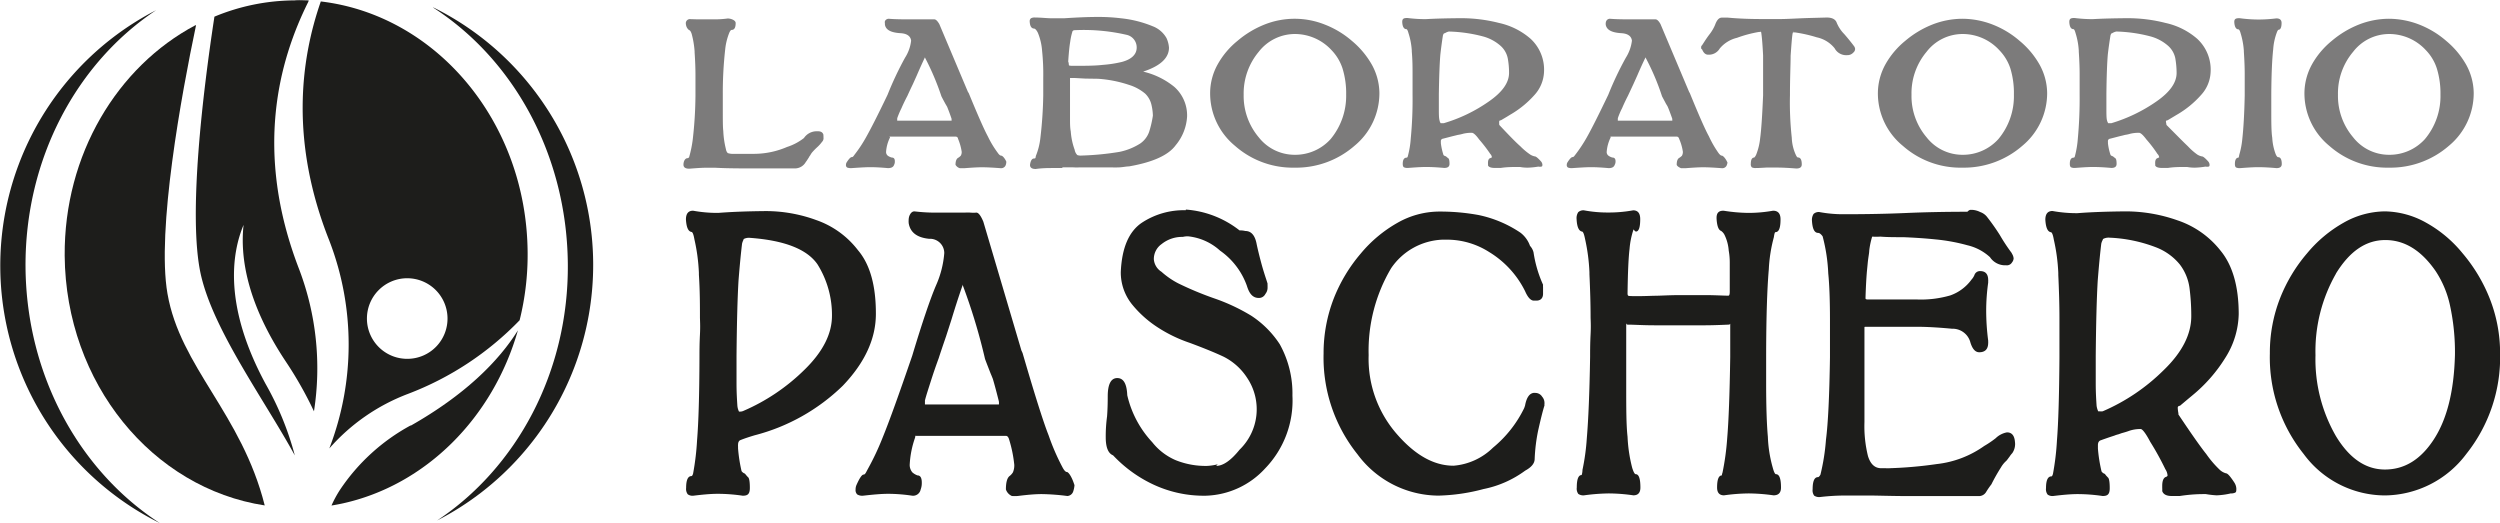
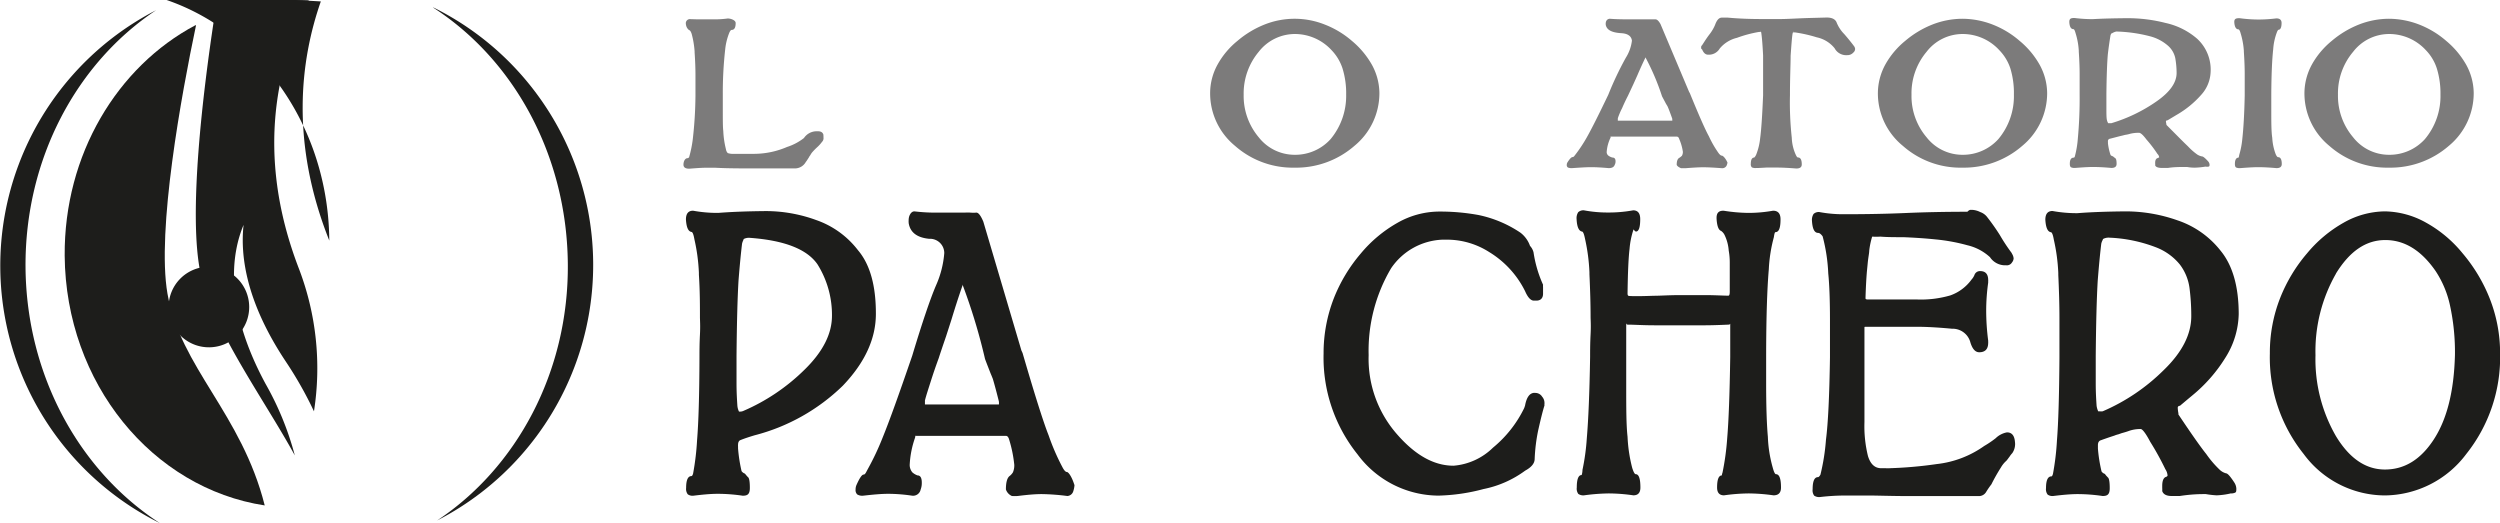
<svg xmlns="http://www.w3.org/2000/svg" id="Layer_1" data-name="Layer 1" viewBox="0 0 262.45 54.89">
  <defs>
    <style>.cls-1{fill:#7c7b7b;}.cls-2{fill:#1d1d1b;}</style>
  </defs>
  <title>Logo</title>
  <path class="cls-1" d="M625.49,358.59l.19,0h.74c.46,0,.84,0,1.15,0a10.13,10.13,0,0,0,1.15-.09,1.29,1.29,0,0,1,.45.09c.25.1.38.23.38.39q0,.72-.42.72c-.08,0-.16.1-.25.3a6.46,6.46,0,0,0-.43,1.75,41.27,41.27,0,0,0-.25,4.76c0,.16,0,.43,0,.82s0,.54,0,.71c0,1.12,0,1.88.05,2.27a9.44,9.44,0,0,0,.28,1.92.72.72,0,0,0,.19.4,1.72,1.72,0,0,0,.67.08h2.13a8.79,8.79,0,0,0,3.42-.72,5.75,5.75,0,0,0,1.78-.94,1.6,1.6,0,0,1,1.33-.71h.13c.34,0,.53.13.59.4a.3.3,0,0,0,0,.13V371a.54.54,0,0,1-.16.46,3.66,3.66,0,0,1-.53.58,6.4,6.4,0,0,0-.53.55,3.53,3.53,0,0,0-.19.3.78.78,0,0,0-.12.19l-.24.37-.09.12a1.31,1.31,0,0,1-1.1.67h-4.18c-1.53,0-2.93,0-4.21-.07l-.56,0h-.43c-.51,0-1.09.05-1.75.1-.41,0-.61-.14-.61-.43s.14-.67.42-.67a.28.28,0,0,0,.17-.1,12.07,12.07,0,0,0,.39-1.91,42.82,42.82,0,0,0,.28-4.52c0-.3,0-.72,0-1.25s0-.78,0-1q0-1-.09-2.34v-.1a9.73,9.73,0,0,0-.31-1.84c-.08-.23-.16-.35-.24-.38s-.34-.25-.37-.68a.43.43,0,0,1,.49-.48s0,0,0,0Z" transform="translate(-552.32 -356.56)" />
-   <path class="cls-1" d="M645.75,371a3.94,3.94,0,0,0-.41,1.51.49.49,0,0,0,.2.41,1.3,1.3,0,0,0,.4.18c.22,0,.32.13.32.39a.74.74,0,0,1-.08.38c-.08.23-.29.34-.64.34-.66-.06-1.27-.1-1.84-.1s-1.25.05-2,.1a1.15,1.15,0,0,1-.44-.06.29.29,0,0,1-.13-.28.48.48,0,0,1,.07-.26c.24-.38.42-.56.55-.56s.17-.11.34-.33a13.76,13.76,0,0,0,1.12-1.7c.5-.88,1.27-2.39,2.29-4.52a34.44,34.44,0,0,1,1.83-3.88,4.19,4.19,0,0,0,.64-1.79c-.06-.49-.45-.76-1.17-.79-1-.07-1.48-.36-1.58-.88v-.05a.29.29,0,0,1,0-.09.54.54,0,0,1,0-.24.44.44,0,0,1,.4-.25q.72.06,1.8.06c.58,0,1.17,0,1.77,0h.33l.41,0h.47c.16,0,.33.16.53.5l3,7.11.09.14q1.43,3.48,2,4.53a10.4,10.4,0,0,0,1.05,1.74c.13.19.25.29.36.29s.34.21.53.62l0,.1a1,1,0,0,1-.1.36.53.53,0,0,1-.45.24c-.79-.06-1.44-.1-2-.1s-1.22.05-1.87.1h-.45a.78.78,0,0,1-.46-.36c0-.39.1-.64.29-.74a1.32,1.32,0,0,0,.26-.21.76.76,0,0,0,.1-.41,5.54,5.54,0,0,0-.39-1.38c0-.13-.12-.21-.23-.22h-7S645.76,370.92,645.75,371Zm6.46-1.79a.64.64,0,0,0,0-.2c-.18-.53-.34-.94-.46-1.24l-.17-.29c-.21-.38-.35-.65-.43-.81a27.26,27.26,0,0,0-1.72-4.05l0-.06s0-.05,0-.05v.05c-.28.59-.57,1.23-.87,1.93l-.41.91c-.28.58-.47,1-.57,1.22-.24.46-.45.89-.62,1.29a9.23,9.23,0,0,0-.45,1.06v.11a.81.81,0,0,0,0,.15v0h5.77Z" transform="translate(-552.32 -356.56)" />
-   <path class="cls-1" d="M663.88,374.2h-1c-.51,0-1.12,0-1.83.1-.4,0-.6-.14-.6-.43.06-.45.21-.67.42-.67s.14-.1.21-.31a7,7,0,0,0,.45-1.77,43.81,43.81,0,0,0,.31-4.54c0-.3,0-.64,0-1v-.84a23.79,23.79,0,0,0-.12-2.84,6.15,6.15,0,0,0-.44-1.89c-.13-.26-.25-.41-.38-.45q-.44,0-.48-.72a.4.4,0,0,1,.13-.36.8.8,0,0,1,.44-.08c.65,0,1.24.08,1.78.08l.62,0h.62c1.37-.09,2.52-.14,3.44-.14a19.27,19.27,0,0,1,2.56.14,11.94,11.94,0,0,1,3.33.84,2.81,2.81,0,0,1,1.44,1.24,2.92,2.92,0,0,1,.26,1c0,1.1-.93,1.95-2.78,2.54,0,0,0,0-.06,0s0-.05,0-.05a8.06,8.06,0,0,1,3.4,1.63,4,4,0,0,1,1.34,3.13,5.16,5.16,0,0,1-1.2,3q-1.15,1.57-4.91,2.22c-.28,0-.59.08-1,.1s-.8,0-1.34,0h-.72c-.85,0-1.54,0-2.08,0a5.14,5.14,0,0,1-.69,0h-1.18Zm.65-10.81c0,.06.14.08.41.08,1.27,0,2.33,0,3.16-.1a12.28,12.28,0,0,0,2-.31c1-.27,1.55-.78,1.55-1.51a1.35,1.35,0,0,0-1-1.32,20,20,0,0,0-5.52-.5.24.24,0,0,0-.25.22,6.09,6.09,0,0,0-.21,1c-.08.46-.15,1.16-.21,2.08C664.51,363.12,664.52,363.25,664.53,363.39Zm1.72,1.42-1.07-.06-.29,0h-.24c0,.38,0,.66,0,.86s0,.51,0,.91c0,1.05,0,1.87,0,2.44s0,1,.08,1.41a7.05,7.05,0,0,0,.41,1.92,1,1,0,0,0,.28.55,1.07,1.07,0,0,0,.44.05,29.29,29.29,0,0,0,4-.39,6.48,6.48,0,0,0,2.17-.88,2.49,2.49,0,0,0,.93-1.23,11,11,0,0,0,.39-1.69,5.6,5.6,0,0,0-.17-1.22,2.37,2.37,0,0,0-.65-1.1,4.87,4.87,0,0,0-1.69-.91,12.91,12.91,0,0,0-3.25-.64Z" transform="translate(-552.32 -356.56)" />
  <path class="cls-1" d="M691.4,359.14a9.73,9.73,0,0,1,2.84,1.71,9.09,9.09,0,0,1,2.08,2.47,6.27,6.27,0,0,1,.81,3,7.15,7.15,0,0,1-2.62,5.55,9.32,9.32,0,0,1-6.29,2.29,9.16,9.16,0,0,1-6.25-2.29,7.13,7.13,0,0,1-2.61-5.55,6.21,6.21,0,0,1,.79-3,8.49,8.49,0,0,1,2.08-2.47,10.19,10.19,0,0,1,2.83-1.71,8.54,8.54,0,0,1,6.34,0ZM684.46,362a6.81,6.81,0,0,0-1.58,4.5,6.73,6.73,0,0,0,1.58,4.47,4.79,4.79,0,0,0,3.78,1.84,5,5,0,0,0,3.77-1.65,7.1,7.1,0,0,0,1.63-4.66,8.86,8.86,0,0,0-.38-2.75,5,5,0,0,0-1.15-1.92,5.24,5.24,0,0,0-3.87-1.7A4.81,4.81,0,0,0,684.46,362Z" transform="translate(-552.32 -356.56)" />
-   <path class="cls-1" d="M711.92,371.91a6.79,6.79,0,0,0,1.05.88,1.4,1.4,0,0,0,.48.19c.12,0,.34.19.65.53a.62.62,0,0,1,.14.31c0,.13,0,.2-.1.23a.85.85,0,0,1-.33,0,7.8,7.8,0,0,1-1.08.11c-.18,0-.46,0-.84-.07l-.23,0c-.55,0-1.14,0-1.79.1h-.61c-.42,0-.66-.09-.73-.27a1.09,1.09,0,0,0,0-.17v-.11c0-.28.09-.45.27-.49l.14-.07a.59.59,0,0,0-.17-.36,15.48,15.48,0,0,0-1.17-1.52c-.34-.47-.6-.7-.77-.7a3.79,3.79,0,0,0-.91.1,3.71,3.71,0,0,1-.55.12l-.28.07-.29.07-1,.26a.25.25,0,0,0-.22.27v.09a.41.41,0,0,1,0,.1,6.4,6.4,0,0,0,.28,1.26.49.49,0,0,0,.26.13.77.77,0,0,0,.13.12l.09.07q.15.07.15.6c0,.29-.18.43-.55.43-.66-.06-1.3-.1-1.9-.1s-1.23.05-1.91.1a.88.88,0,0,1-.43-.07c-.08-.06-.12-.17-.12-.36,0-.43.14-.65.41-.65,0,0,.09,0,.12-.14a9.37,9.37,0,0,0,.31-1.85,42.62,42.62,0,0,0,.19-4.56c0-.3,0-.72,0-1.25s0-.78,0-1c0-.65,0-1.43-.08-2.34v-.1a7.41,7.41,0,0,0-.35-1.84c-.07-.26-.14-.4-.22-.41-.25,0-.4-.25-.43-.69s.18-.48.55-.48a15.19,15.19,0,0,0,1.91.12c1-.06,2.24-.09,3.64-.1a16.07,16.07,0,0,1,4.06.5,7.47,7.47,0,0,1,3.31,1.66,4.41,4.41,0,0,1,1.41,3.51,3.82,3.82,0,0,1-1,2.39,10.27,10.27,0,0,1-2.58,2.09l-.34.21-.61.36c-.11,0-.17.06-.17.1a1.6,1.6,0,0,0,0,.31l0,.07C710.72,370.75,711.44,371.49,711.92,371.91Zm-8-11.86,0,0a.61.61,0,0,0-.12.22c-.1.62-.19,1.3-.27,2-.08.93-.13,2.31-.16,4.16v.21c0,.36,0,.8,0,1.32s0,1,.07,1.22a.72.72,0,0,0,.12.31h.1l.24,0a16.27,16.27,0,0,0,4.71-2.27q2.13-1.47,2.13-3a8.23,8.23,0,0,0-.14-1.56,2.4,2.4,0,0,0-.74-1.28,4.57,4.57,0,0,0-1.87-1,15.43,15.43,0,0,0-3.57-.51A1.32,1.32,0,0,0,704,360.05Z" transform="translate(-552.32 -356.56)" />
  <path class="cls-1" d="M721.4,371a4.13,4.13,0,0,0-.41,1.51.47.47,0,0,0,.21.41,1.25,1.25,0,0,0,.39.18q.33,0,.33.39a.74.74,0,0,1-.09.38c-.08.23-.29.34-.63.34-.67-.06-1.28-.1-1.84-.1s-1.25.05-2,.1a1.09,1.09,0,0,1-.43-.06.29.29,0,0,1-.13-.28.48.48,0,0,1,.07-.26c.24-.38.42-.56.54-.56s.18-.11.35-.33a15.1,15.1,0,0,0,1.12-1.7q.75-1.32,2.28-4.52a34.06,34.06,0,0,1,1.84-3.88,4.33,4.33,0,0,0,.64-1.79c-.06-.49-.45-.76-1.17-.79-1-.07-1.48-.36-1.58-.88v-.05a.15.15,0,0,1,0-.09.54.54,0,0,1,.05-.24.42.42,0,0,1,.4-.25q.72.06,1.8.06c.57,0,1.16,0,1.77,0h.33l.41,0h.46c.16,0,.34.16.53.5l3,7.11.08.14q1.42,3.48,2,4.53a11.14,11.14,0,0,0,1,1.74c.14.19.26.29.36.29s.34.21.54.62l.05.1a1.05,1.05,0,0,1-.11.36.51.51,0,0,1-.44.24c-.79-.06-1.45-.1-2-.1s-1.22.05-1.87.1h-.45c-.26-.11-.42-.23-.46-.36,0-.39.09-.64.29-.74a1.69,1.69,0,0,0,.26-.21.86.86,0,0,0,.1-.41,5.27,5.27,0,0,0-.4-1.38.28.28,0,0,0-.22-.22h-7S721.42,370.92,721.4,371Zm6.47-1.79a.64.64,0,0,0,0-.2c-.19-.53-.34-.94-.47-1.24a2.75,2.75,0,0,0-.17-.29l-.43-.81a25.27,25.27,0,0,0-1.72-4.05v-.06s0-.05,0-.05v.05c-.29.59-.58,1.23-.88,1.93l-.41.91-.57,1.22c-.24.46-.44.89-.61,1.29a7.73,7.73,0,0,0-.45,1.06v.11a.89.89,0,0,0,0,.15v0h5.78Z" transform="translate(-552.32 -356.56)" />
  <path class="cls-1" d="M737.33,358.56q1.27,0,1.89,0c.73,0,1.72-.07,3-.11l1.86-.05c.57,0,.93.18,1.06.55a3.74,3.74,0,0,0,.8,1.2l.24.28c.36.43.61.75.75.94a.58.58,0,0,1,.14.33.5.5,0,0,1-.19.38.83.83,0,0,1-.65.27,1.37,1.37,0,0,1-1.31-.72,3.26,3.26,0,0,0-1.87-1.15,14.91,14.91,0,0,0-2.3-.52h-.23s.07,0,.07-.12a1.25,1.25,0,0,0-.1.34c-.05.33-.11,1.08-.19,2.23,0,.91-.07,2.28-.07,4.13a34.16,34.16,0,0,0,.19,4.48,4.69,4.69,0,0,0,.39,1.72c.1.23.18.35.26.35.27,0,.4.25.4.73,0,.29-.19.43-.57.43-.76-.06-1.44-.1-2.06-.1l-.9,0-.18,0-.91.05h-.19a.88.88,0,0,1-.43-.07.45.45,0,0,1-.11-.36c0-.44.12-.67.36-.67,0,0,.12-.1.21-.32a6.39,6.39,0,0,0,.41-1.7c.12-.87.22-2.37.31-4.51,0-.2,0-.48,0-.82s0-.84,0-1.43v-1.94c-.05-1-.11-1.78-.17-2.21a2,2,0,0,0-.08-.4c0,.09,0,.14.06.14H737a12.93,12.93,0,0,0-2.33.62,3.37,3.37,0,0,0-1.81,1.12,1.32,1.32,0,0,1-1.23.65h0c-.26,0-.47-.18-.62-.55h0c-.07-.05-.1-.08-.1-.11a.92.92,0,0,1,0-.19.35.35,0,0,1,.1-.15l.22-.34c.23-.36.42-.62.55-.79a4.38,4.38,0,0,0,.59-1c.18-.51.42-.76.7-.76h.64C734.88,358.52,736.08,358.56,737.33,358.56Z" transform="translate(-552.32 -356.56)" />
  <path class="cls-1" d="M761.51,359.14a9.68,9.68,0,0,1,2.83,1.71,8.92,8.92,0,0,1,2.08,2.47,6.27,6.27,0,0,1,.81,3,7.18,7.18,0,0,1-2.61,5.55,9.34,9.34,0,0,1-6.29,2.29,9.13,9.13,0,0,1-6.25-2.29,7.11,7.11,0,0,1-2.62-5.55,6.32,6.32,0,0,1,.79-3,8.65,8.65,0,0,1,2.08-2.47,10.24,10.24,0,0,1,2.84-1.71,8.73,8.73,0,0,1,3.16-.61A8.91,8.91,0,0,1,761.51,359.14ZM754.57,362a6.76,6.76,0,0,0-1.58,4.5,6.68,6.68,0,0,0,1.58,4.47,4.78,4.78,0,0,0,3.78,1.84,5,5,0,0,0,3.76-1.65,7,7,0,0,0,1.63-4.66,8.88,8.88,0,0,0-.37-2.75,5,5,0,0,0-1.16-1.92,5.22,5.22,0,0,0-3.86-1.7A4.78,4.78,0,0,0,754.57,362Z" transform="translate(-552.32 -356.56)" />
  <path class="cls-1" d="M782,371.91a6.32,6.32,0,0,0,1,.88,1.4,1.4,0,0,0,.48.19c.13,0,.35.19.66.53a.62.62,0,0,1,.14.31c0,.13,0,.2-.1.23a.85.85,0,0,1-.33,0,7.78,7.78,0,0,1-1.09.11c-.17,0-.45,0-.84-.07l-.22,0c-.55,0-1.15,0-1.79.1h-.62q-.61,0-.72-.27a.56.56,0,0,0,0-.17v-.11c0-.28.1-.45.28-.49l.14-.07a.56.56,0,0,0-.18-.36,13.35,13.35,0,0,0-1.16-1.52c-.35-.47-.61-.7-.78-.7a3.85,3.85,0,0,0-.91.1,3.43,3.43,0,0,1-.55.12l-.27.07-.3.07-1,.26a.25.25,0,0,0-.23.27v.09a.22.22,0,0,1,0,.1,5.74,5.74,0,0,0,.28,1.26.47.47,0,0,0,.25.13.87.87,0,0,0,.14.12l.09.07q.15.07.15.6c0,.29-.18.43-.55.43-.66-.06-1.3-.1-1.91-.1s-1.23.05-1.9.1a.88.88,0,0,1-.43-.07c-.08-.06-.12-.17-.12-.36,0-.43.13-.65.41-.65,0,0,.09,0,.12-.14a10.22,10.22,0,0,0,.31-1.85,45.5,45.5,0,0,0,.19-4.56c0-.3,0-.72,0-1.25s0-.78,0-1q0-1-.09-2.34v-.1a7.6,7.6,0,0,0-.34-1.84c-.07-.26-.14-.4-.22-.41-.26,0-.4-.25-.43-.69s.18-.48.55-.48a15,15,0,0,0,1.9.12c1-.06,2.25-.09,3.65-.1a16,16,0,0,1,4,.5,7.5,7.5,0,0,1,3.32,1.66,4.41,4.41,0,0,1,1.41,3.51,3.78,3.78,0,0,1-1,2.39,10.21,10.21,0,0,1-2.57,2.09l-.35.21-.6.36c-.11,0-.17.06-.17.1a1.6,1.6,0,0,0,.05.31l0,.07C780.83,370.75,781.55,371.49,782,371.91Zm-8-11.86,0,0a.61.61,0,0,0-.12.22c-.1.62-.2,1.3-.28,2-.08.93-.13,2.31-.15,4.16v.21c0,.36,0,.8,0,1.32s0,1,.06,1.22a.88.88,0,0,0,.13.31h.1l.24,0a16.52,16.52,0,0,0,4.71-2.27q2.13-1.47,2.13-3a9.14,9.14,0,0,0-.14-1.56,2.4,2.4,0,0,0-.74-1.28,4.63,4.63,0,0,0-1.87-1,15.44,15.44,0,0,0-3.58-.51A1.32,1.32,0,0,0,774.05,360.05Z" transform="translate(-552.32 -356.56)" />
  <path class="cls-1" d="M789.38,358.61a15.19,15.19,0,0,0,1.91-.12c.36,0,.55.16.55.48,0,.48-.12.72-.35.72,0,0-.09.1-.15.28a6.24,6.24,0,0,0-.38,1.77c-.12,1.1-.19,2.69-.2,4.76v.87c0,.44,0,.69,0,.76,0,1.27,0,2.24.1,2.89a5.74,5.74,0,0,0,.36,1.72c.09.21.18.32.26.32.25,0,.38.24.38.72,0,.29-.19.43-.55.43-.67-.06-1.3-.1-1.91-.1s-1.23.05-1.91.1a.9.9,0,0,1-.43-.07c-.08-.06-.12-.17-.12-.36,0-.44.13-.67.38-.67,0,0,.05-.09.07-.27a8.75,8.75,0,0,0,.33-1.72c.12-1.08.21-2.59.25-4.54,0-.3,0-.72,0-1.25s0-.78,0-1q0-1-.09-2.34v-.1a8.17,8.17,0,0,0-.34-1.84c-.07-.26-.15-.4-.23-.41-.25,0-.39-.25-.43-.69s.19-.48.55-.48A15.19,15.19,0,0,0,789.38,358.61Z" transform="translate(-552.32 -356.56)" />
  <path class="cls-1" d="M806.29,359.14a9.68,9.68,0,0,1,2.83,1.71,9.09,9.09,0,0,1,2.08,2.47,6.27,6.27,0,0,1,.81,3,7.18,7.18,0,0,1-2.61,5.55,9.34,9.34,0,0,1-6.29,2.29,9.17,9.17,0,0,1-6.26-2.29,7.13,7.13,0,0,1-2.61-5.55,6.32,6.32,0,0,1,.79-3,8.65,8.65,0,0,1,2.08-2.47,10.24,10.24,0,0,1,2.84-1.71,8.73,8.73,0,0,1,3.16-.61A8.91,8.91,0,0,1,806.29,359.14ZM799.35,362a6.76,6.76,0,0,0-1.59,4.5,6.69,6.69,0,0,0,1.59,4.47,4.78,4.78,0,0,0,3.78,1.84,5,5,0,0,0,3.76-1.65,7,7,0,0,0,1.63-4.66,8.86,8.86,0,0,0-.38-2.75,4.91,4.91,0,0,0-1.15-1.92,5.23,5.23,0,0,0-3.86-1.7A4.78,4.78,0,0,0,799.35,362Z" transform="translate(-552.32 -356.56)" />
  <path class="cls-2" d="M627.72,378.91c1.41-.11,3-.17,4.91-.19a15.41,15.41,0,0,1,5.37.94,9.41,9.41,0,0,1,4.4,3.18q1.88,2.22,1.87,6.67,0,3.92-3.48,7.55a20.65,20.65,0,0,1-9.26,5.2c-.5.15-1,.31-1.45.49-.19.06-.28.24-.28.52a.64.64,0,0,0,0,.16v.2a16,16,0,0,0,.37,2.39.73.73,0,0,0,.35.26l.19.23.12.13c.14.08.21.47.21,1.14s-.25.82-.75.82a18.23,18.23,0,0,0-2.59-.2c-.82,0-1.68.09-2.6.2a.84.84,0,0,1-.58-.15.93.93,0,0,1-.17-.67c0-.83.19-1.24.56-1.24.06,0,.12-.09.17-.26a27.6,27.6,0,0,0,.42-3.53c.15-1.81.24-4.7.25-8.67,0-.59,0-1.38.05-2.38s0-1.5,0-1.87c0-1.24,0-2.72-.11-4.44v-.2a19.42,19.42,0,0,0-.47-3.5q-.13-.75-.3-.78c-.35-.05-.54-.48-.59-1.31,0-.61.25-.92.75-.92A14.12,14.12,0,0,0,627.72,378.91Zm2.66,2.75,0,.06a1.67,1.67,0,0,0-.16.43c-.14,1.18-.26,2.46-.37,3.86q-.16,2.64-.21,7.91v.39c0,.7,0,1.54,0,2.52s.06,1.86.09,2.32a1.78,1.78,0,0,0,.17.62H630a.81.81,0,0,0,.33-.06,20.91,20.91,0,0,0,6.43-4.32q2.89-2.81,2.9-5.66a10,10,0,0,0-1.52-5.42q-1.64-2.38-7.08-2.78A1.19,1.19,0,0,0,630.38,381.66Z" transform="translate(-552.32 -356.56)" />
  <path class="cls-2" d="M648.39,402.49a10,10,0,0,0-.57,2.87,1.22,1.22,0,0,0,.28.79,1.71,1.71,0,0,0,.54.32c.3,0,.45.25.45.76a1.94,1.94,0,0,1-.12.72.81.81,0,0,1-.87.65,17.58,17.58,0,0,0-2.5-.2c-.81,0-1.7.09-2.69.2a1,1,0,0,1-.59-.13.61.61,0,0,1-.18-.52,1.13,1.13,0,0,1,.1-.49c.32-.72.57-1.08.74-1.08s.24-.21.47-.63a27.49,27.49,0,0,0,1.52-3.23c.69-1.68,1.72-4.55,3.11-8.6q1.57-5.21,2.5-7.39a10.32,10.32,0,0,0,.87-3.4,1.5,1.5,0,0,0-1.59-1.5c-1.3-.13-2-.69-2.15-1.67v-.1a.55.55,0,0,1,0-.16,1.35,1.35,0,0,1,.07-.46c.13-.33.31-.49.54-.49a18.69,18.69,0,0,0,2.46.13c.78,0,1.58,0,2.41,0h.44a3.6,3.6,0,0,1,.56,0,3.72,3.72,0,0,0,.63,0c.22,0,.46.31.73.95l4,13.53.12.26c1.29,4.43,2.2,7.3,2.73,8.63a23.33,23.33,0,0,0,1.43,3.31c.19.37.35.55.49.55s.46.39.73,1.18l.07.2a2.7,2.7,0,0,1-.14.68.69.69,0,0,1-.61.46,23.34,23.34,0,0,0-2.67-.2c-.81,0-1.66.09-2.55.2a4.14,4.14,0,0,1-.6,0,1.14,1.14,0,0,1-.63-.69q0-1.11.39-1.41a1.4,1.4,0,0,0,.35-.39,1.87,1.87,0,0,0,.14-.78,13.52,13.52,0,0,0-.53-2.62c-.07-.26-.17-.4-.31-.42H648.5C648.44,402.26,648.4,402.33,648.39,402.49Zm8.79-3.41a1.45,1.45,0,0,0,0-.39c-.25-1-.46-1.78-.63-2.35-.08-.2-.15-.38-.23-.56-.28-.72-.48-1.23-.59-1.53a61.52,61.52,0,0,0-2.33-7.72l0-.1c0-.06,0-.1,0-.1v.1c-.39,1.11-.79,2.34-1.19,3.66l-.56,1.74c-.38,1.11-.64,1.88-.78,2.32-.32.87-.6,1.69-.84,2.45s-.47,1.44-.61,2v.19c0,.11,0,.21,0,.3v-.07h7.83A0,0,0,0,1,657.18,399.08Z" transform="translate(-552.32 -356.56)" />
-   <path class="cls-2" d="M680.4,382.87a5.88,5.88,0,0,0-3.35-1.5,2.12,2.12,0,0,0-.56.06,3.43,3.43,0,0,0-2.22.75,1.92,1.92,0,0,0-.82,1.6,1.71,1.71,0,0,0,.8,1.31A8.44,8.44,0,0,0,676,386.3a34.05,34.05,0,0,0,3.84,1.6,20,20,0,0,1,3.83,1.8,10.27,10.27,0,0,1,3,3A10.64,10.64,0,0,1,688,398.1a10.25,10.25,0,0,1-2.88,7.65,8.78,8.78,0,0,1-6.22,2.85,12.5,12.5,0,0,1-5.64-1.24,13.86,13.86,0,0,1-4.09-3c-.51-.2-.77-.83-.77-1.9a15.6,15.6,0,0,1,.14-2.19c.05-.65.07-1.35.07-2.09,0-1.29.34-1.93,1-1.93s1,.6,1.05,1.8a10.74,10.74,0,0,0,2.62,4.93,6.31,6.31,0,0,0,2.44,1.88,8.37,8.37,0,0,0,3.34.61,5.58,5.58,0,0,0,1.1-.17l-.17.17c.73,0,1.55-.57,2.46-1.7a5.91,5.91,0,0,0,.79-7.55,6.29,6.29,0,0,0-2.5-2.23c-.92-.43-2.1-.91-3.53-1.44a14.88,14.88,0,0,1-3.41-1.66,11.52,11.52,0,0,1-2.65-2.39,5.35,5.35,0,0,1-1.17-3.37q.16-3.82,2.23-5.2a8,8,0,0,1,4.6-1.3v-.07a10.34,10.34,0,0,1,5.64,2.19l.14,0s0,0,.07,0a2.05,2.05,0,0,1,.39.06q.95,0,1.2,1.41c.15.7.32,1.37.49,2,.09.34.23.81.42,1.4.08.24.16.48.23.72a1.06,1.06,0,0,0,0,.2c0,.11,0,.18,0,.23a1.05,1.05,0,0,1-.23.65.75.75,0,0,1-.68.42c-.63,0-1-.42-1.26-1.27A7.63,7.63,0,0,0,680.4,382.87Z" transform="translate(-552.32 -356.56)" />
  <path class="cls-2" d="M713.53,397.81a.83.83,0,0,1,.68.39,1,1,0,0,1,.25.66s0,.07,0,.09a.56.56,0,0,0,0,.17c-.21.67-.42,1.55-.66,2.61a18.24,18.24,0,0,0-.37,3c0,.46-.32.87-1,1.24a11,11,0,0,1-4.37,1.93,20,20,0,0,1-4.73.69,10.64,10.64,0,0,1-8.51-4.35,16.22,16.22,0,0,1-3.55-10.56,15.87,15.87,0,0,1,1.07-5.79,16.55,16.55,0,0,1,2.83-4.71,13.9,13.9,0,0,1,3.86-3.23,8.92,8.92,0,0,1,4.3-1.18,22.49,22.49,0,0,1,4.19.36,12.36,12.36,0,0,1,4.42,1.86,3,3,0,0,1,1,1.38,1.58,1.58,0,0,1,.37.68,12.8,12.8,0,0,0,1,3.4,1.38,1.38,0,0,0,0,.26c0,.24,0,.47,0,.69,0,.48-.28.72-.7.72h-.26c-.33,0-.64-.33-.93-1a10,10,0,0,0-3.75-4.09,8.25,8.25,0,0,0-4.32-1.31h-.59a6.83,6.83,0,0,0-5.4,3,17,17,0,0,0-2.36,9.12,12,12,0,0,0,2.92,8.24c1.94,2.25,3.92,3.37,6,3.37a6.67,6.67,0,0,0,4.14-1.9,12.35,12.35,0,0,0,3.27-4.15l.09-.26c.16-.89.5-1.34,1-1.34Z" transform="translate(-552.32 -356.56)" />
  <path class="cls-2" d="M725.94,387.61H726c.61,0,1.54-.07,2.79-.07s1.93,0,2.47,0c1.1,0,1.93.06,2.51.06.09,0,.14-.14.14-.42q0-2.22,0-3.06a7.11,7.11,0,0,0-.11-1.26,4.47,4.47,0,0,0-.42-1.6,1.13,1.13,0,0,0-.38-.46c-.26-.09-.42-.49-.47-1.21s.25-.91.73-.91a17.51,17.51,0,0,0,2.59.23,14.54,14.54,0,0,0,2.6-.23c.53,0,.79.3.79.91,0,.9-.17,1.34-.53,1.34-.07,0-.12.18-.17.53a15.65,15.65,0,0,0-.53,3.36q-.27,3.15-.28,9.09c0,.31,0,.83,0,1.57,0,.55,0,1,0,1.31,0,2.4.06,4.27.18,5.62a13.67,13.67,0,0,0,.52,3.27q.18.66.33.66c.36,0,.53.49.53,1.4,0,.55-.26.82-.79.82a19.41,19.41,0,0,0-2.6-.2,19.77,19.77,0,0,0-2.59.2c-.48,0-.73-.27-.73-.82,0-.85.17-1.27.5-1.27,0,0,0-.1.07-.3a27,27,0,0,0,.49-3.59q.23-2.69.32-8.54c0-.74,0-1.81,0-3.2v-.33c0,.09-.07.13-.21.13-1.09.05-1.91.07-2.46.07s-1.36,0-2.45,0c-1.28,0-2.22,0-2.81,0-1.25,0-2.19-.07-2.83-.07-.11,0-.16-.08-.16-.26a1.48,1.48,0,0,1,0,.26v.17c0,.32,0,.81,0,1.47v3.27c0,.8,0,1.27,0,1.4,0,2.4,0,4.22.14,5.46a15.66,15.66,0,0,0,.49,3.27c.14.44.26.66.37.66.33,0,.49.49.49,1.4,0,.55-.25.82-.74.82a18.37,18.37,0,0,0-2.6-.2,20.82,20.82,0,0,0-2.57.2.92.92,0,0,1-.61-.15.94.94,0,0,1-.16-.67c0-.87.17-1.31.51-1.31,0,0,.08-.18.09-.55a23,23,0,0,0,.45-3.27c.17-2,.29-4.86.35-8.57,0-.59,0-1.38.05-2.38s0-1.5,0-1.87q0-1.86-.12-4.44v-.2a19.81,19.81,0,0,0-.46-3.5c-.1-.5-.2-.76-.31-.78-.34-.05-.54-.48-.58-1.31a1.15,1.15,0,0,1,.17-.72.79.79,0,0,1,.6-.2,13.43,13.43,0,0,0,2.57.23,14.2,14.2,0,0,0,2.6-.23c.49,0,.74.31.74.92,0,.85-.14,1.29-.44,1.31-.06,0-.15-.08-.26-.23a8.46,8.46,0,0,0-.42,2.06c-.11.89-.18,2.45-.21,4.67,0,.18.06.26.17.26C723.89,387.67,724.79,387.65,725.94,387.61Z" transform="translate(-552.32 -356.56)" />
  <path class="cls-2" d="M759.15,378.59h.18a2.09,2.09,0,0,1,.87.23,1.56,1.56,0,0,1,.75.55,22.55,22.55,0,0,1,1.31,1.86,19.15,19.15,0,0,0,1.21,1.84.46.46,0,0,1,.07.13,1.06,1.06,0,0,1,.17.49.74.74,0,0,1-.17.42.62.62,0,0,1-.6.3h-.19a1.9,1.9,0,0,1-1.52-.85,5.27,5.27,0,0,0-2.36-1.25,19.36,19.36,0,0,0-3.39-.62c-1.05-.11-2.15-.18-3.32-.23-.91,0-1.72,0-2.44-.06a6.51,6.51,0,0,1-.86,0,8.06,8.06,0,0,0-.31,1.5c0,.24-.1.67-.16,1.31l-.07.72c-.06.63-.12,1.61-.16,2.94,0,.09.08.13.26.13h5.16a11,11,0,0,0,3.49-.43,4.67,4.67,0,0,0,2.22-1.66,1.64,1.64,0,0,0,.3-.46.61.61,0,0,1,.61-.43h0c.56,0,.84.32.84.95a.26.26,0,0,1,0,.1c0,.09,0,.14,0,.16a21.44,21.44,0,0,0-.21,2.95,24.71,24.71,0,0,0,.21,3.14s0,.06,0,.13a.23.23,0,0,1,0,.09c0,.66-.31,1-.94,1h0c-.41,0-.71-.34-.92-1a1.93,1.93,0,0,0-1.94-1.47c-1.17-.11-2.24-.18-3.22-.2h-5.9a.06.06,0,0,0-.07.07c0,.28,0,.75,0,1.4,0,.35,0,.88,0,1.6v6.94a13.05,13.05,0,0,0,.37,3.56c.25.81.68,1.23,1.29,1.27h.51a3.78,3.78,0,0,0,.56,0,43.21,43.21,0,0,0,4.84-.43,10.61,10.61,0,0,0,5-1.9,10.41,10.41,0,0,0,1.2-.81,2.3,2.3,0,0,1,1.19-.62c.51,0,.79.34.84,1a1.69,1.69,0,0,1-.28,1.18,2.33,2.33,0,0,0-.28.36c-.16.21-.27.37-.35.45a2.74,2.74,0,0,0-.56.69c-.36.57-.7,1.16-1,1.77a8.59,8.59,0,0,0-.54.78.88.88,0,0,1-.79.46q-.87,0-1.71,0c-2.36,0-4,0-5,0h-.47c-1.94,0-3.39-.06-4.32-.06l-2.25,0h-.37a22.86,22.86,0,0,0-2.55.16.92.92,0,0,1-.61-.15.94.94,0,0,1-.16-.67c0-.85.19-1.27.56-1.27.08,0,.16-.09.26-.26a22.32,22.32,0,0,0,.58-3.67c.22-1.7.36-4.57.42-8.63,0-.54,0-1.28,0-2.22s0-1.42,0-1.77c0-2-.06-3.66-.18-4.84a18.14,18.14,0,0,0-.59-3.89c-.17-.23-.33-.36-.47-.36-.39,0-.6-.42-.65-1.27a1.15,1.15,0,0,1,.17-.72.79.79,0,0,1,.6-.2,13.5,13.5,0,0,0,2.57.23q3.63,0,6.55-.13c1.87-.08,4-.13,6.43-.13A.64.64,0,0,1,759.15,378.59Z" transform="translate(-552.32 -356.56)" />
  <path class="cls-2" d="M783.93,404.22a10.85,10.85,0,0,0,1.43,1.67,1.58,1.58,0,0,0,.65.36c.17,0,.47.35.89,1a1.28,1.28,0,0,1,.19.59c0,.24,0,.38-.13.44a1,1,0,0,1-.46.08,7.69,7.69,0,0,1-1.47.2,9.27,9.27,0,0,1-1.14-.13l-.31,0a16.55,16.55,0,0,0-2.43.2h-.84c-.56,0-.89-.18-1-.52a2.23,2.23,0,0,0,0-.33v-.2c0-.54.13-.86.38-.95a.29.29,0,0,0,.18-.13,1.33,1.33,0,0,0-.23-.68,29.81,29.81,0,0,0-1.59-2.88c-.47-.89-.82-1.34-1-1.34a3.62,3.62,0,0,0-1.24.2c-.16.06-.41.14-.75.23l-.37.13a2.35,2.35,0,0,0-.4.13c-.59.19-1.07.36-1.43.49-.2.06-.3.24-.3.52v.16c0,.09,0,.16,0,.2a15.7,15.7,0,0,0,.38,2.39.65.65,0,0,0,.35.26,2.15,2.15,0,0,0,.18.23,1,1,0,0,1,.12.13c.14.08.21.47.21,1.14s-.25.82-.75.82a18.23,18.23,0,0,0-2.59-.2c-.81,0-1.68.09-2.6.2a.86.86,0,0,1-.58-.15.93.93,0,0,1-.17-.67c0-.83.19-1.24.57-1.24.06,0,.11-.09.16-.26a27.6,27.6,0,0,0,.42-3.53q.22-2.72.26-8.67c0-.59,0-1.38,0-2.38s0-1.5,0-1.87q0-1.86-.12-4.44v-.2a19.42,19.42,0,0,0-.47-3.5q-.13-.75-.3-.78c-.35-.05-.54-.48-.59-1.31,0-.61.25-.92.75-.92a14.12,14.12,0,0,0,2.6.23c1.4-.11,3.05-.17,5-.19a16.34,16.34,0,0,1,5.52.94,9.65,9.65,0,0,1,4.52,3.18c1.27,1.54,1.91,3.77,1.91,6.67a8.87,8.87,0,0,1-1.38,4.54,16,16,0,0,1-3.5,4l-.47.39-.82.69c-.16,0-.23.11-.23.19a3.33,3.33,0,0,0,.07.59l0,.13C782.3,402,783.28,403.41,783.93,404.22Zm-10.85-22.56,0,.06a1.44,1.44,0,0,0-.17.43c-.14,1.18-.26,2.46-.37,3.86q-.16,2.64-.21,7.91v.39c0,.7,0,1.54,0,2.52s.06,1.86.09,2.32a2,2,0,0,0,.17.59h.14a1.84,1.84,0,0,0,.33,0,20.67,20.67,0,0,0,6.4-4.32c1.94-1.87,2.9-3.76,2.9-5.66a23,23,0,0,0-.19-3,5.22,5.22,0,0,0-1-2.42,6,6,0,0,0-2.55-1.83,15.32,15.32,0,0,0-4.86-1A1.21,1.21,0,0,0,773.08,381.66Z" transform="translate(-552.32 -356.56)" />
  <path class="cls-2" d="M807,379.93a13.17,13.17,0,0,1,3.85,3.23,17,17,0,0,1,2.83,4.71,15.63,15.63,0,0,1,1.1,5.79,16.3,16.3,0,0,1-3.55,10.56,10.8,10.8,0,0,1-8.56,4.35,10.63,10.63,0,0,1-8.51-4.35,16.22,16.22,0,0,1-3.55-10.56,15.66,15.66,0,0,1,1.07-5.79,16.55,16.55,0,0,1,2.83-4.71,13.76,13.76,0,0,1,3.86-3.23,8.92,8.92,0,0,1,4.3-1.18A9.09,9.09,0,0,1,807,379.93Zm-9.45,5.36a16.41,16.41,0,0,0-2.15,8.56,16.14,16.14,0,0,0,2.15,8.5c1.42,2.34,3.13,3.5,5.14,3.5s3.72-1,5.12-3.14,2.13-5.09,2.23-8.86a23.08,23.08,0,0,0-.52-5.23A10.54,10.54,0,0,0,808,385c-1.5-2.16-3.25-3.24-5.27-3.24S799,382.91,797.54,385.29Z" transform="translate(-552.32 -356.56)" />
  <path class="cls-2" d="M555,384.63c-.08-11.45,5.42-21.5,13.71-27a30.17,30.17,0,0,0,.4,53.85c-8.36-5.4-14-15.38-14.11-26.82" transform="translate(-552.32 -356.56)" />
  <path class="cls-2" d="M597.81,357.37c8.38,5.4,14,15.38,14.12,26.83s-5.43,21.51-13.72,27a30.16,30.16,0,0,0-.4-53.86" transform="translate(-552.32 -356.56)" />
-   <path class="cls-2" d="M595.43,401.22A20.89,20.89,0,0,0,588,408a11.91,11.91,0,0,0-.88,1.63c.36-.06.75-.13,1.12-.21,8.77-1.91,15.83-9,18.45-18.18-2.07,3.32-5.64,6.82-11.24,10" transform="translate(-552.32 -356.56)" />
  <path class="cls-2" d="M584.73,356.6c-.49,0-1-.05-1.49,0a22.16,22.16,0,0,0-8.41,1.71c-1.16,7.6-2.81,20.86-1.43,27.06,1.32,5.88,6.65,13.11,9.87,19a31.47,31.47,0,0,0-3.08-7.53c-4.38-8.12-3.57-13.63-2.3-16.67-.37,3.36.33,8.2,4.47,14.4a40.32,40.32,0,0,1,2.92,5.17,29.25,29.25,0,0,0-1.59-15c-4.73-12.31-2.08-21.83,1-28" transform="translate(-552.32 -356.56)" />
  <path class="cls-2" d="M572.83,359.21c-8.18,4.34-13.79,13.56-13.72,24.19.11,13.4,9.21,24.42,21,26.22-2.43-9.65-8.87-14.5-10.21-22.24-1.15-6.61,1.47-20.92,3-28.17" transform="translate(-552.32 -356.56)" />
-   <path class="cls-2" d="M586,356.71c-2.18,6.25-3.2,14.82.89,25.11a30.31,30.31,0,0,1,0,21.82,20.74,20.74,0,0,1,8.26-5.73,32.14,32.14,0,0,0,11.72-7.73,28.46,28.46,0,0,0,.84-7.15c-.11-13.69-9.6-24.89-21.73-26.32m9.15,37.52a4.23,4.23,0,1,1,4.17-4.29,4.22,4.22,0,0,1-4.17,4.29" transform="translate(-552.32 -356.56)" />
+   <path class="cls-2" d="M586,356.71c-2.18,6.25-3.2,14.82.89,25.11c-.11-13.69-9.6-24.89-21.73-26.32m9.15,37.52a4.23,4.23,0,1,1,4.17-4.29,4.22,4.22,0,0,1-4.17,4.29" transform="translate(-552.32 -356.56)" />
</svg>